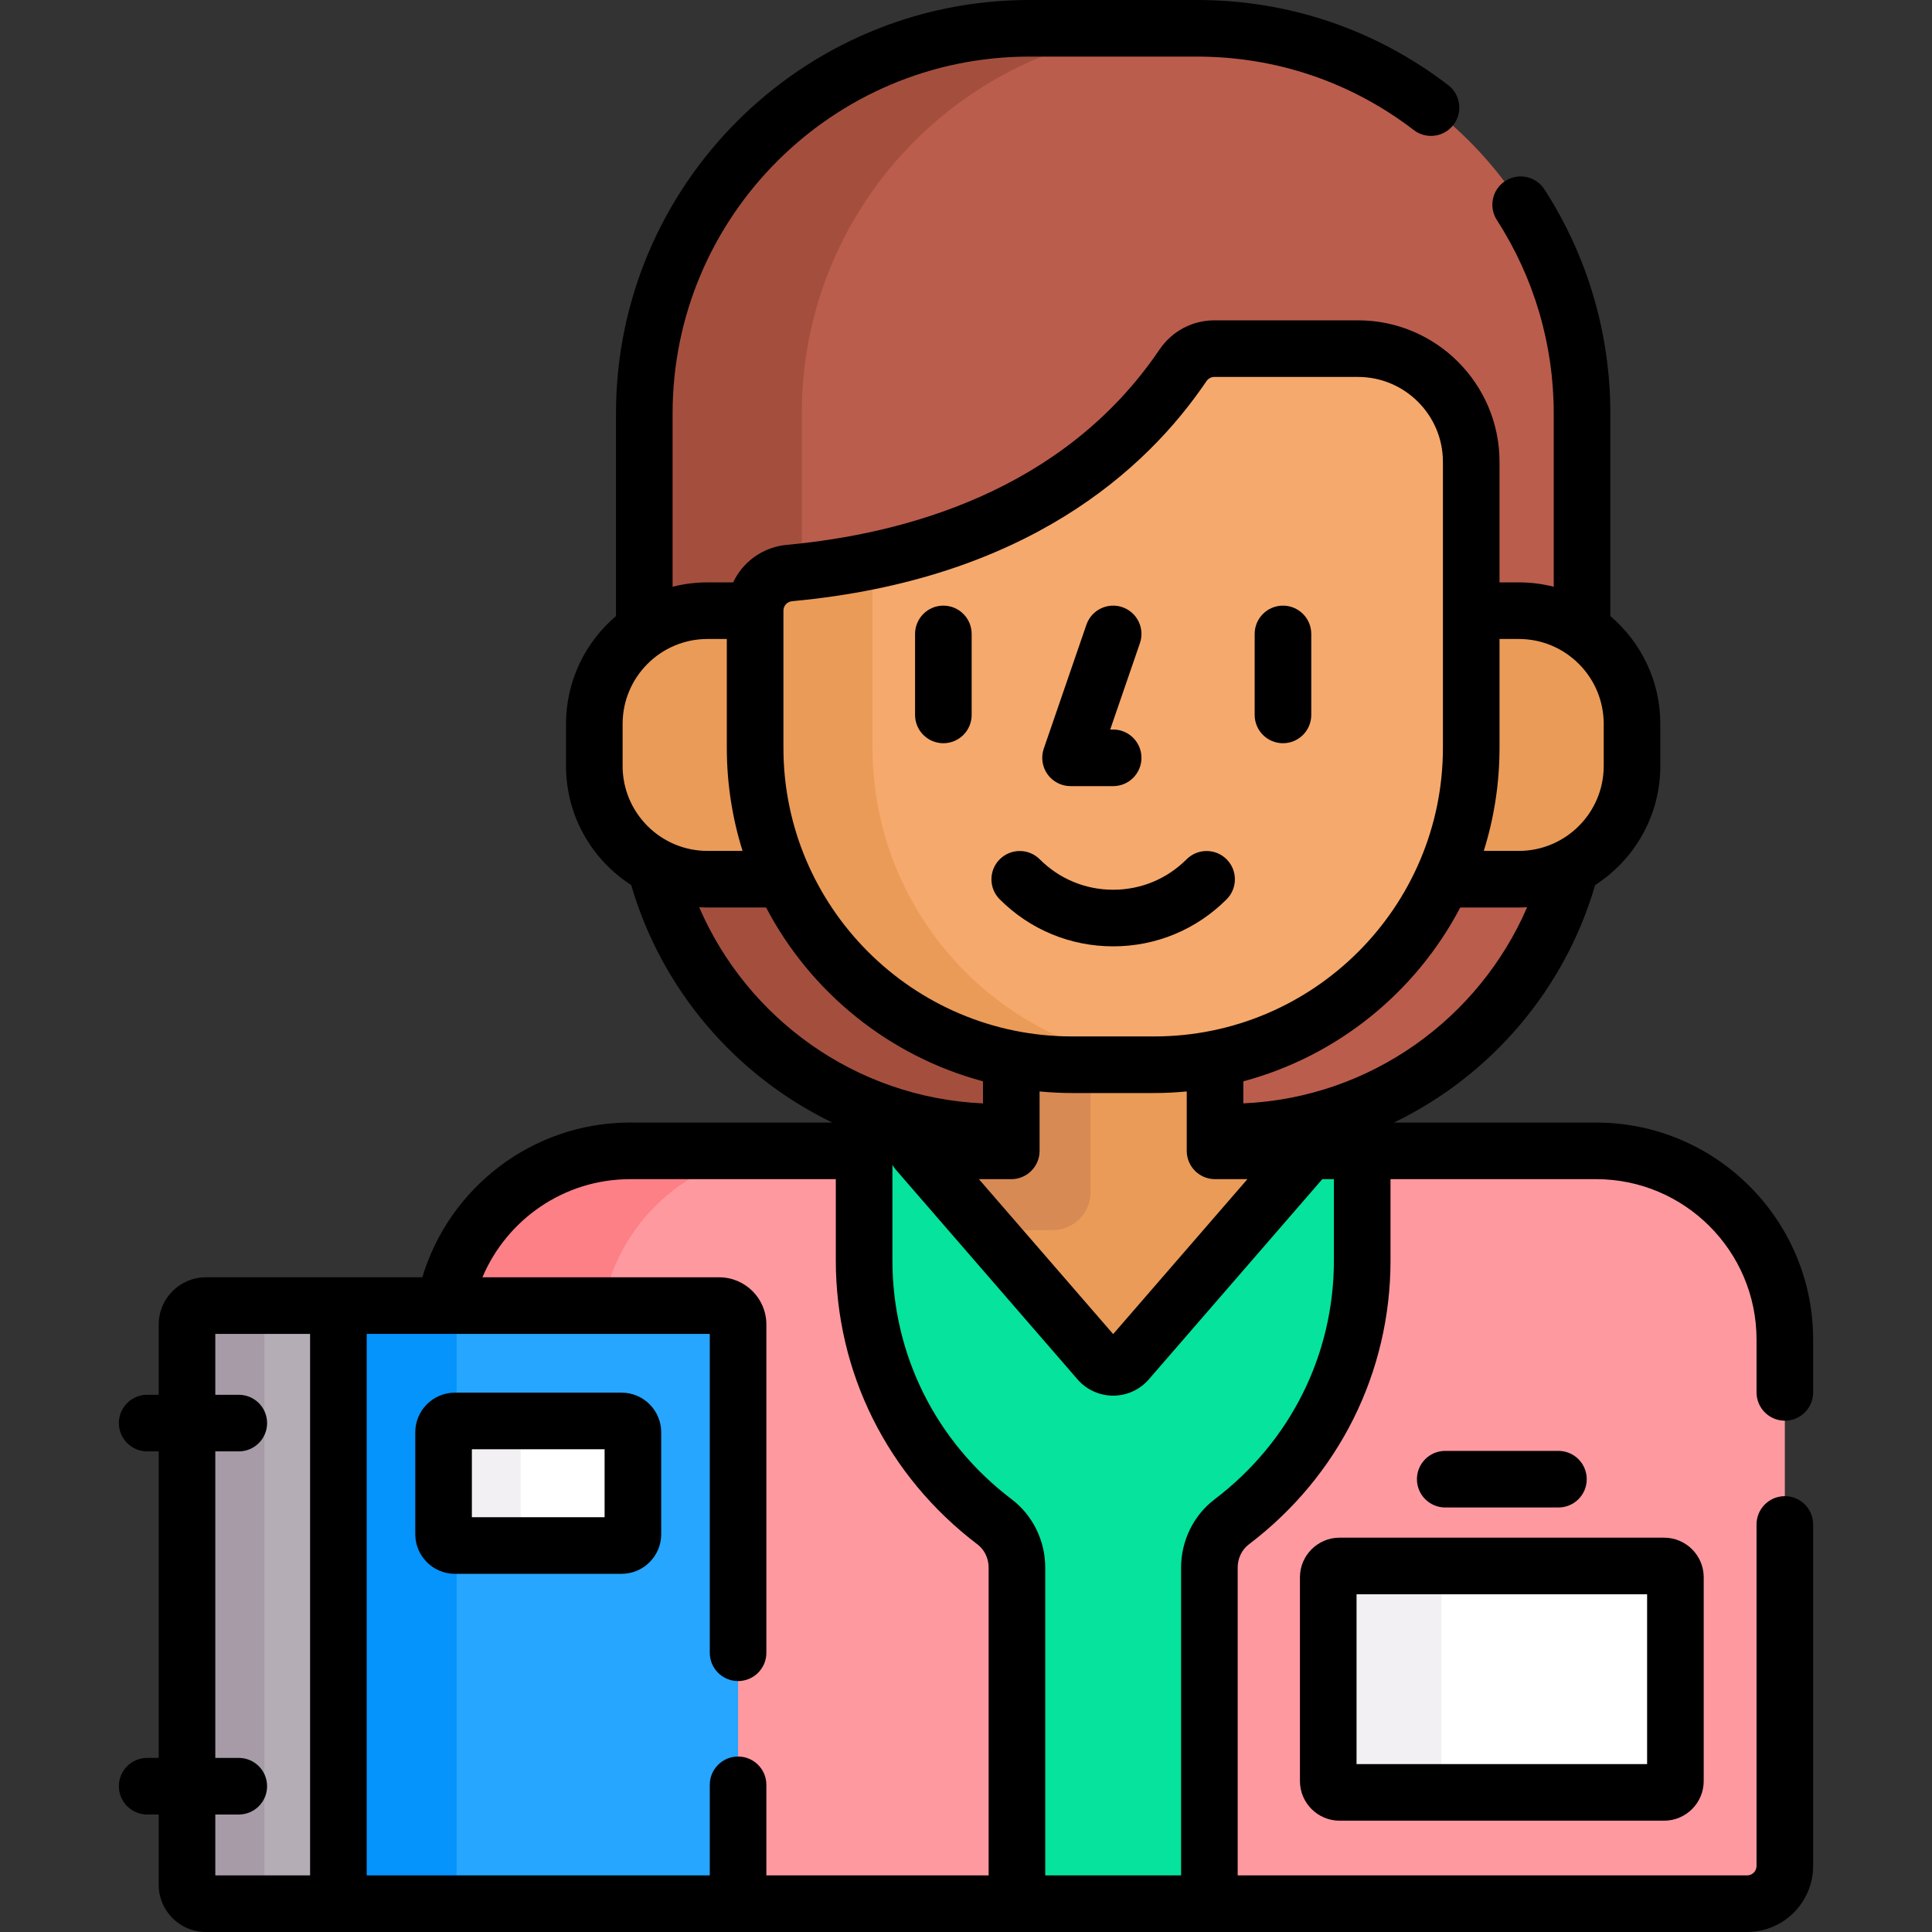
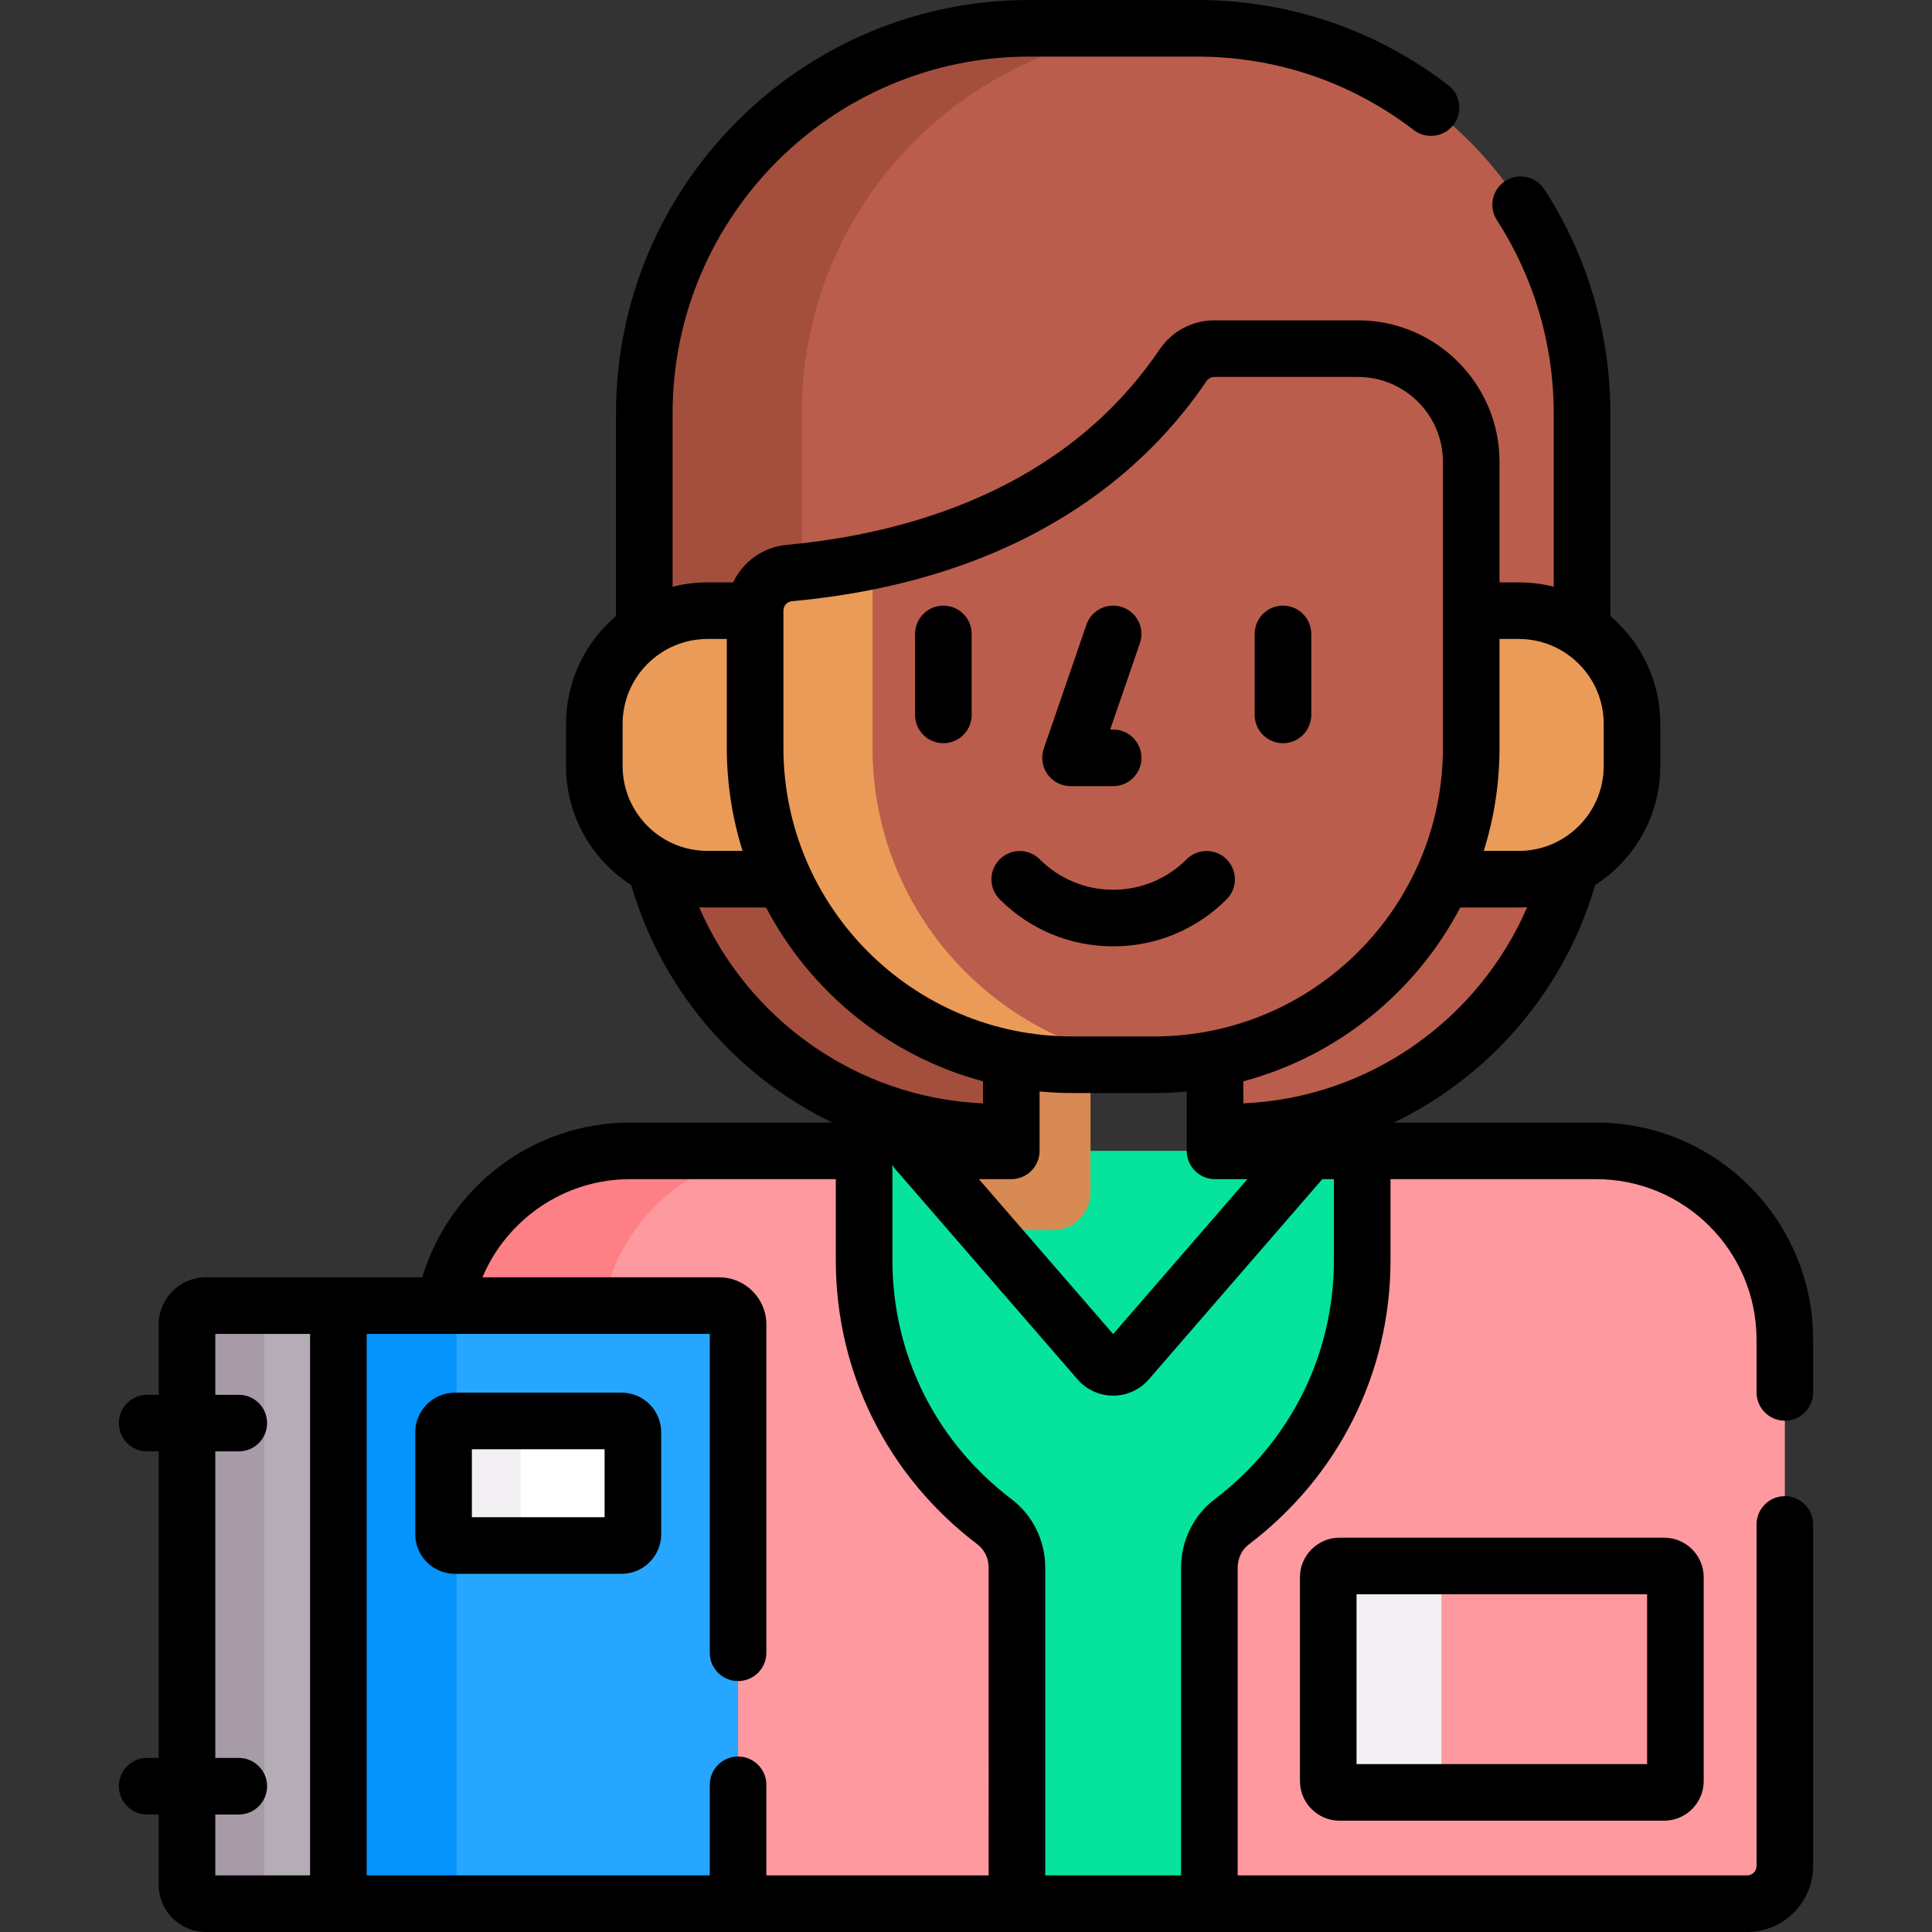
<svg xmlns="http://www.w3.org/2000/svg" id="Capa_1" enable-background="new 0 0 512 512" height="512" viewBox="0 0 512 512" width="512">
  <rect x="0" y="0" width="512" height="512" fill="#333333" stroke="none" />
  <g>
    <path d="m317.203 7.5h-44.405c-56.362 0-102.053 45.691-102.053 102.053v96.822c0 51.708 41.917 93.625 93.625 93.625h3.63v-19.397c5.217 1.014 10.6 1.561 16.114 1.561h21.772c5.513 0 10.897-.547 16.114-1.561v19.397h3.63c51.708 0 93.625-41.917 93.625-93.625v-96.822c0-56.362-45.69-102.053-102.052-102.053z" fill="#bb5d4c" />
    <path d="m187.5 240.5c-.74 0-1.474-.027-2.203-.07 12.741 29.474 41.471 50.475 75.203 51.975v-5.844c-24.947-6.672-45.73-23.639-57.483-46.061z" fill="#a44f3e" />
    <g>
      <path d="m187.5 161.835h12.614v-.021c0-5.188 3.973-9.484 9.14-9.961 1.095-.101 2.16-.225 3.235-.341v-41.96c0-56.361 45.691-102.052 102.053-102.052h-41.744c-56.362 0-102.053 45.691-102.053 102.053v57.395c4.784-3.228 10.549-5.113 16.755-5.113z" fill="#a44f3e" />
    </g>
    <g>
      <path d="m320.5 504.5v-89.083c0-4.724 2.138-9.235 5.901-12.09 20.984-15.922 34.599-41.11 34.599-69.327v-29.009h-132v29.009c0 28.217 13.615 53.405 34.599 69.327 3.763 2.855 5.901 7.366 5.901 12.09v89.083z" fill="#05e39c" />
    </g>
    <g>
      <path d="m473 494.5v-139.509c0-27.614-22.384-49.999-49.998-50h-62.002v29.009c0 28.217-13.615 53.405-34.599 69.327-3.763 2.855-5.901 7.367-5.901 12.09v89.083h142.5c5.523 0 10-4.477 10-10z" fill="#fe99a0" />
    </g>
-     <path d="m322 280.603c-5.217 1.014-10.6 1.561-16.114 1.561h-21.772c-5.513 0-10.897-.547-16.114-1.561v24.388h-25l48.222 55.648c1.994 2.301 5.564 2.301 7.557 0l48.221-55.648h-25z" fill="#ea9b58" />
    <path d="m284.114 282.164c-5.513 0-10.897-.547-16.114-1.561v24.388h-25l18.197 21h17.803c5.523 0 10-4.477 10-10v-33.827z" fill="#d88a55" />
    <g fill="#ea9b58">
      <path d="m200.114 198.164v-36.328h-12.614c-16.569 0-30 13.431-30 30v11.164c0 16.569 13.431 30 30 30h20.182c-4.846-10.615-7.568-22.405-7.568-34.836z" />
      <path d="m402.5 161.835h-12.614v36.328c0 12.432-2.722 24.221-7.568 34.836h20.182c16.569 0 30-13.431 30-30v-11.165c0-16.567-13.431-29.999-30-29.999z" />
    </g>
    <g>
-       <path d="m389.886 122.392c0-16.569-13.431-30-30-30h-38.08c-3.341 0-6.442 1.68-8.315 4.447-15.228 22.506-45.517 49.592-104.238 55.014-5.167.477-9.14 4.772-9.14 9.961v36.35c0 46.392 37.608 84 84 84h21.772c46.392 0 84-37.608 84-84v-75.772z" fill="#f6a96c" />
-     </g>
+       </g>
    <g>
      <g>
        <path d="m231.228 198.164v-49.58c-6.846 1.43-14.15 2.547-21.974 3.269-5.167.477-9.14 4.772-9.14 9.961v36.35c0 46.392 37.608 84 84 84h21.772c1.568 0 3.124-.051 4.671-.136-44.218-2.424-79.329-39.04-79.329-83.864z" fill="#ea9b58" />
      </g>
    </g>
    <g>
      <path d="m263.599 403.327c-20.984-15.922-34.599-41.11-34.599-69.327v-29.009h-62.002c-24.892.001-45.528 18.195-49.354 42.009h72.955c2.206 0 4 1.794 4 4v153.5h74.901v-89.083c0-4.723-2.138-9.235-5.901-12.09z" fill="#fe99a0" />
      <path d="m159.822 346c4.237-23.32 24.634-41.008 49.176-41.009h-42c-24.542.001-44.939 17.689-49.176 41.009z" fill="#fd8087" />
    </g>
    <g>
      <g>
-         <path d="m441 475h-86c-1.657 0-3-1.343-3-3v-54c0-1.657 1.343-3 3-3h86c1.657 0 3 1.343 3 3v54c0 1.657-1.343 3-3 3z" fill="#fff" />
-       </g>
+         </g>
      <g>
        <path d="m382 472v-54c0-1.657 1.343-3 3-3h-30c-1.657 0-3 1.343-3 3v54c0 1.657 1.343 3 3 3h30c-1.657 0-3-1.343-3-3z" fill="#f3f0f3" />
      </g>
    </g>
    <g>
      <path d="m54.558 346c-2.761 0-5 2.239-5 5v148.5c0 2.761 2.239 5 5 5h35.121v-158.5z" fill="#b5adb6" />
      <g>
        <path d="m70.081 499.5v-148.5c0-2.761 2.239-5 5-5h-20.523c-2.761 0-5 2.239-5 5v148.5c0 2.761 2.239 5 5 5h20.523c-2.761 0-5-2.239-5-5z" fill="#a79ba7" />
      </g>
      <g>
        <g>
          <path d="m195.598 504.5h-105.919v-158.5h100.919c2.761 0 5 2.239 5 5z" fill="#26a6fe" />
        </g>
        <g>
          <path d="m89.679 346h31.321v158.5h-31.321z" fill="#0593fc" />
        </g>
        <g>
          <path d="m164.725 409.579h-44.172c-1.657 0-3-1.343-3-3v-27.011c0-1.657 1.343-3 3-3h44.172c1.657 0 3 1.343 3 3v27.011c0 1.657-1.344 3-3 3z" fill="#fff" />
        </g>
        <g>
          <path d="m138 406.579v-27.011c0-1.657 1.343-3 3-3h-20.448c-1.657 0-3 1.343-3 3v27.011c0 1.657 1.343 3 3 3h20.448c-1.657 0-3-1.343-3-3z" fill="#f3f0f3" />
        </g>
      </g>
    </g>
    <g>
      <path d="m250 196.962c4.142 0 7.5-3.358 7.5-7.5v-21.462c0-4.142-3.358-7.5-7.5-7.5s-7.5 3.358-7.5 7.5v21.462c0 4.142 3.358 7.5 7.5 7.5z" />
      <path d="m340 196.962c4.143 0 7.5-3.358 7.5-7.5v-21.462c0-4.142-3.357-7.5-7.5-7.5s-7.5 3.358-7.5 7.5v21.462c0 4.142 3.357 7.5 7.5 7.5z" />
      <path d="m283.704 208.333h11.296c4.143 0 7.5-3.358 7.5-7.5s-3.357-7.5-7.5-7.5h-.784l7.876-22.893c1.348-3.917-.735-8.185-4.651-9.532-3.92-1.35-8.185.736-9.532 4.652l-11.296 32.833c-.789 2.292-.421 4.823.986 6.796 1.408 1.973 3.681 3.144 6.105 3.144z" />
      <path d="m295 250.791c11.352 0 22.028-4.425 30.064-12.461 2.929-2.929 2.929-7.678-.001-10.607-2.928-2.929-7.677-2.928-10.606 0-5.202 5.203-12.112 8.068-19.457 8.068s-14.255-2.865-19.457-8.068c-2.929-2.928-7.678-2.929-10.606 0-2.93 2.929-2.93 7.678-.001 10.607 8.036 8.036 18.712 12.461 30.064 12.461z" />
-       <path d="m413 399.5c4.143 0 7.5-3.358 7.5-7.5s-3.357-7.5-7.5-7.5h-30c-4.143 0-7.5 3.358-7.5 7.5s3.357 7.5 7.5 7.5z" />
      <path d="m344.5 418v54c0 5.79 4.71 10.5 10.5 10.5h86c5.79 0 10.5-4.71 10.5-10.5v-54c0-5.79-4.71-10.5-10.5-10.5h-86c-5.79 0-10.5 4.71-10.5 10.5zm15 4.5h77v45h-77z" />
      <path d="m473 376.5c4.143 0 7.5-3.358 7.5-7.5v-14.009c0-31.706-25.794-57.5-57.5-57.5h-53.606c25.621-12.359 45.266-35.198 53.328-62.936 10.382-6.676 17.278-18.322 17.278-31.555v-11.165c0-11.434-5.15-21.682-13.244-28.566v-53.717c0-21.143-6.04-41.671-17.468-59.363-2.247-3.479-6.889-4.478-10.369-2.231-3.479 2.248-4.479 6.89-2.23 10.369 9.857 15.263 15.067 32.976 15.067 51.226v45.941c-2.962-.755-6.062-1.158-9.256-1.158h-5.113v-31.944c0-20.678-16.822-37.5-37.5-37.5h-38.081c-5.815 0-11.246 2.896-14.526 7.745-25.431 37.585-67.718 48.887-98.715 51.749-6.417.592-11.707 4.506-14.273 9.951h-6.792c-3.193 0-6.294.404-9.255 1.158v-45.941c0-52.137 42.416-94.553 94.552-94.553h44.406c20.979 0 40.851 6.732 57.465 19.469 3.288 2.521 7.996 1.898 10.516-1.389 2.521-3.287 1.898-7.995-1.389-10.515-19.257-14.763-42.283-22.566-66.592-22.566h-44.406c-60.407 0-109.552 49.145-109.552 109.553v53.717c-8.095 6.883-13.245 17.131-13.245 28.565v11.165c0 13.234 6.897 24.879 17.278 31.556 8.059 27.729 27.689 50.573 53.296 62.935h-53.578c-25.974.001-47.976 17.317-55.081 41.009h-57.357c-6.893 0-12.5 5.607-12.5 12.5v18.634h-3.058c-4.142 0-7.5 3.358-7.5 7.5s3.358 7.5 7.5 7.5h3.058v81.232h-3.058c-4.142 0-7.5 3.358-7.5 7.5s3.358 7.5 7.5 7.5h3.058v18.634c0 6.893 5.607 12.5 12.5 12.5h408.442c9.649 0 17.5-7.851 17.5-17.5v-90.5c0-4.142-3.357-7.5-7.5-7.5s-7.5 3.358-7.5 7.5v90.5c0 1.378-1.121 2.5-2.5 2.5h-135v-81.583c0-2.435 1.097-4.722 2.934-6.116 23.874-18.113 37.566-45.56 37.566-75.301v-21.509h54.5c23.435 0 42.5 19.065 42.5 42.5v14.009c0 4.142 3.357 7.5 7.5 7.5zm-75.613-178.336v-28.829h5.113c12.406 0 22.5 10.093 22.5 22.5v11.165c0 12.407-10.094 22.5-22.5 22.5h-9.285c2.709-8.636 4.172-17.818 4.172-27.336zm-189.773-36.35c0-1.298 1.001-2.37 2.33-2.493 62-5.725 93.909-34.853 109.76-58.28.487-.72 1.273-1.149 2.103-1.149h38.081c12.406 0 22.5 10.093 22.5 22.5v75.772c0 42.182-34.317 76.5-76.5 76.5h-21.773c-42.182 0-76.5-34.318-76.5-76.5v-36.35zm114.386 150.677h8.577l-35.577 41.056-35.577-41.056h8.577c4.143 0 7.5-3.358 7.5-7.5v-15.742c2.837.266 5.708.415 8.613.415h21.773c2.906 0 5.776-.149 8.613-.415v15.742c.001 4.142 3.358 7.5 7.501 7.5zm-157-109.491v-11.165c0-12.407 10.093-22.5 22.5-22.5h5.114v28.829c0 9.518 1.462 18.7 4.172 27.336h-9.286c-12.407 0-22.5-10.093-22.5-22.5zm20.297 37.43c.73.042 1.463.07 2.203.07h15.517c11.753 22.422 32.536 39.389 57.483 46.061v5.844c-33.733-1.5-62.462-22.501-75.203-51.975zm-103.118 256.57h-25.121v-16.134h6.226c4.142 0 7.5-3.358 7.5-7.5s-3.358-7.5-7.5-7.5h-6.226v-81.232h6.226c4.142 0 7.5-3.358 7.5-7.5s-3.358-7.5-7.5-7.5h-6.226v-16.134h25.121zm179.821 0h-58.902v-24c0-4.142-3.358-7.5-7.5-7.5s-7.5 3.358-7.5 7.5v24h-90.919v-143.5h90.919v84.5c0 4.142 3.358 7.5 7.5 7.5s7.5-3.358 7.5-7.5v-87c0-6.893-5.607-12.5-12.5-12.5h-62.75c6.452-15.264 21.563-26.008 39.149-26.009h54.503v21.509c0 29.741 13.692 57.188 37.565 75.302 1.838 1.394 2.935 3.681 2.935 6.116zm91.5-163c0 25.008-11.529 48.099-31.634 63.353-5.552 4.213-8.866 10.967-8.866 18.065v81.582h-36v-81.583c0-7.098-3.314-13.852-8.867-18.065-20.103-15.253-31.633-38.344-31.633-63.352v-25.294c.238.418.508.823.832 1.196l48.221 55.647c2.376 2.742 5.819 4.315 9.447 4.315s7.071-1.573 9.446-4.314l45.978-53.06h3.075v21.51zm-24-41.595v-5.844c24.947-6.672 45.73-23.639 57.483-46.061h15.517c.74 0 1.474-.027 2.204-.07-12.742 29.474-41.471 50.475-75.204 51.975z" />
      <path d="m164.725 369.068h-44.172c-5.79 0-10.5 4.71-10.5 10.5v27.011c0 5.79 4.71 10.5 10.5 10.5h44.172c5.79 0 10.5-4.71 10.5-10.5v-27.011c0-5.79-4.711-10.5-10.5-10.5zm-4.5 33.011h-35.172v-18.011h35.172z" />
    </g>
  </g>
</svg>